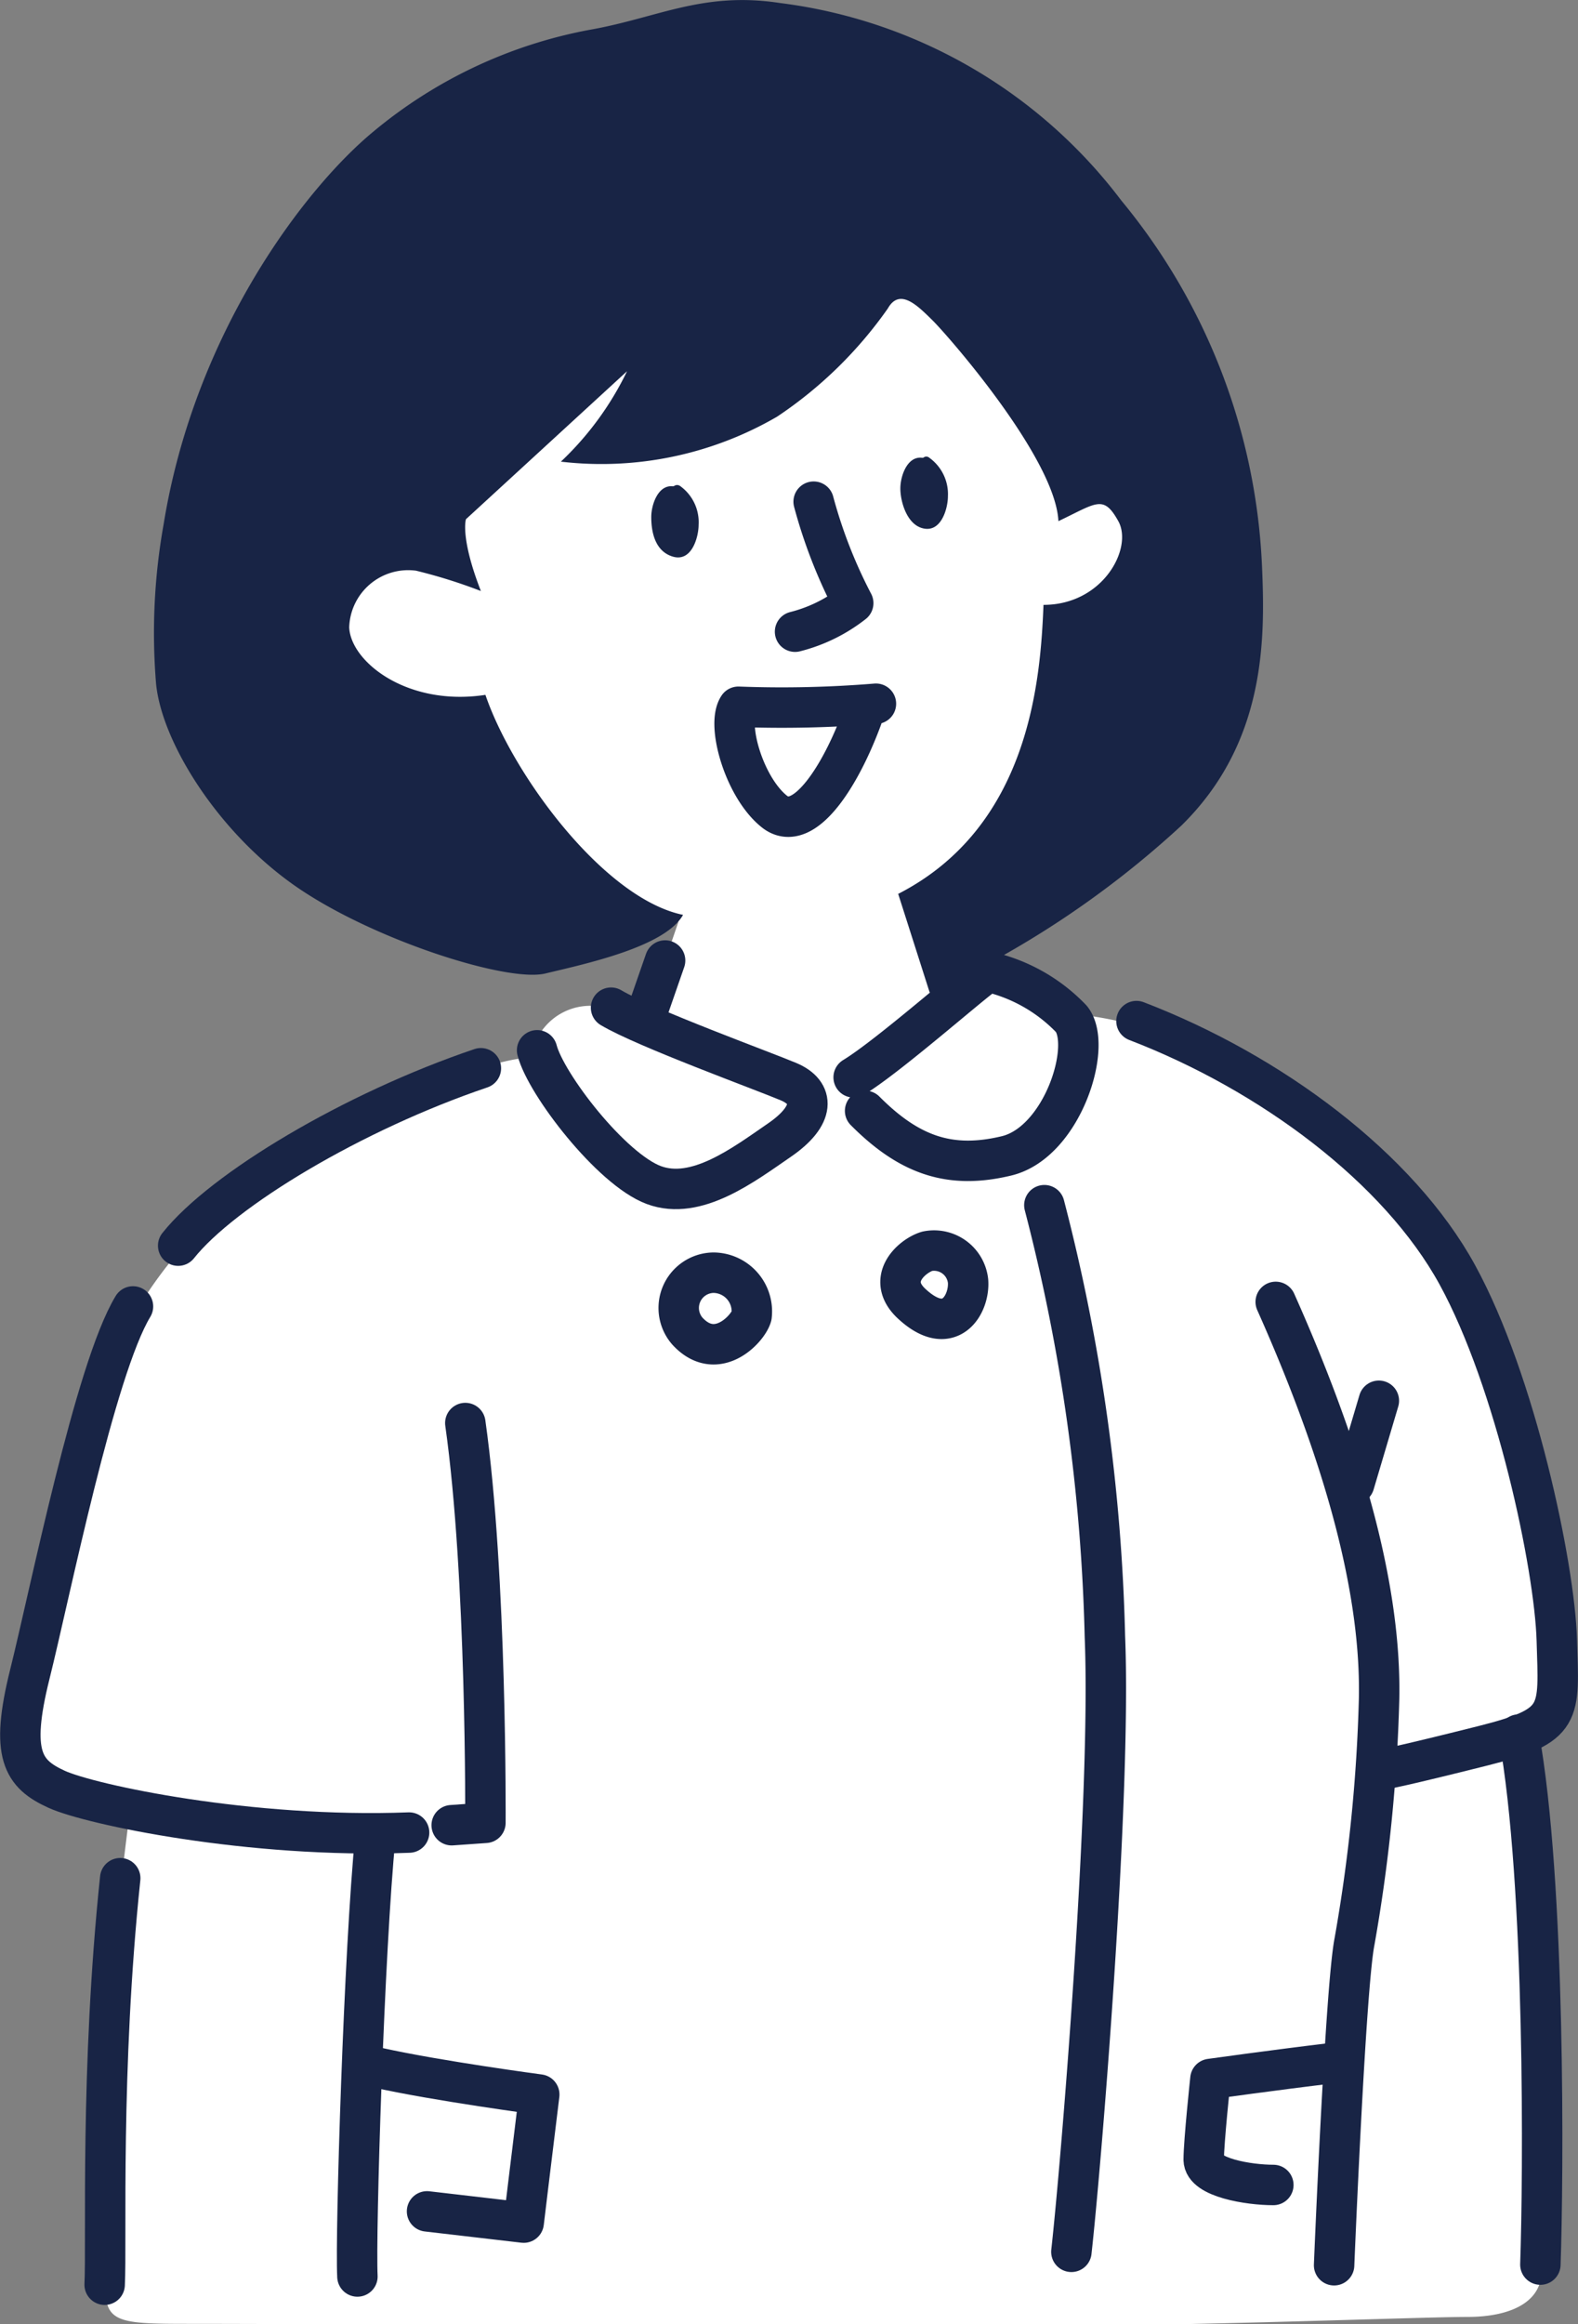
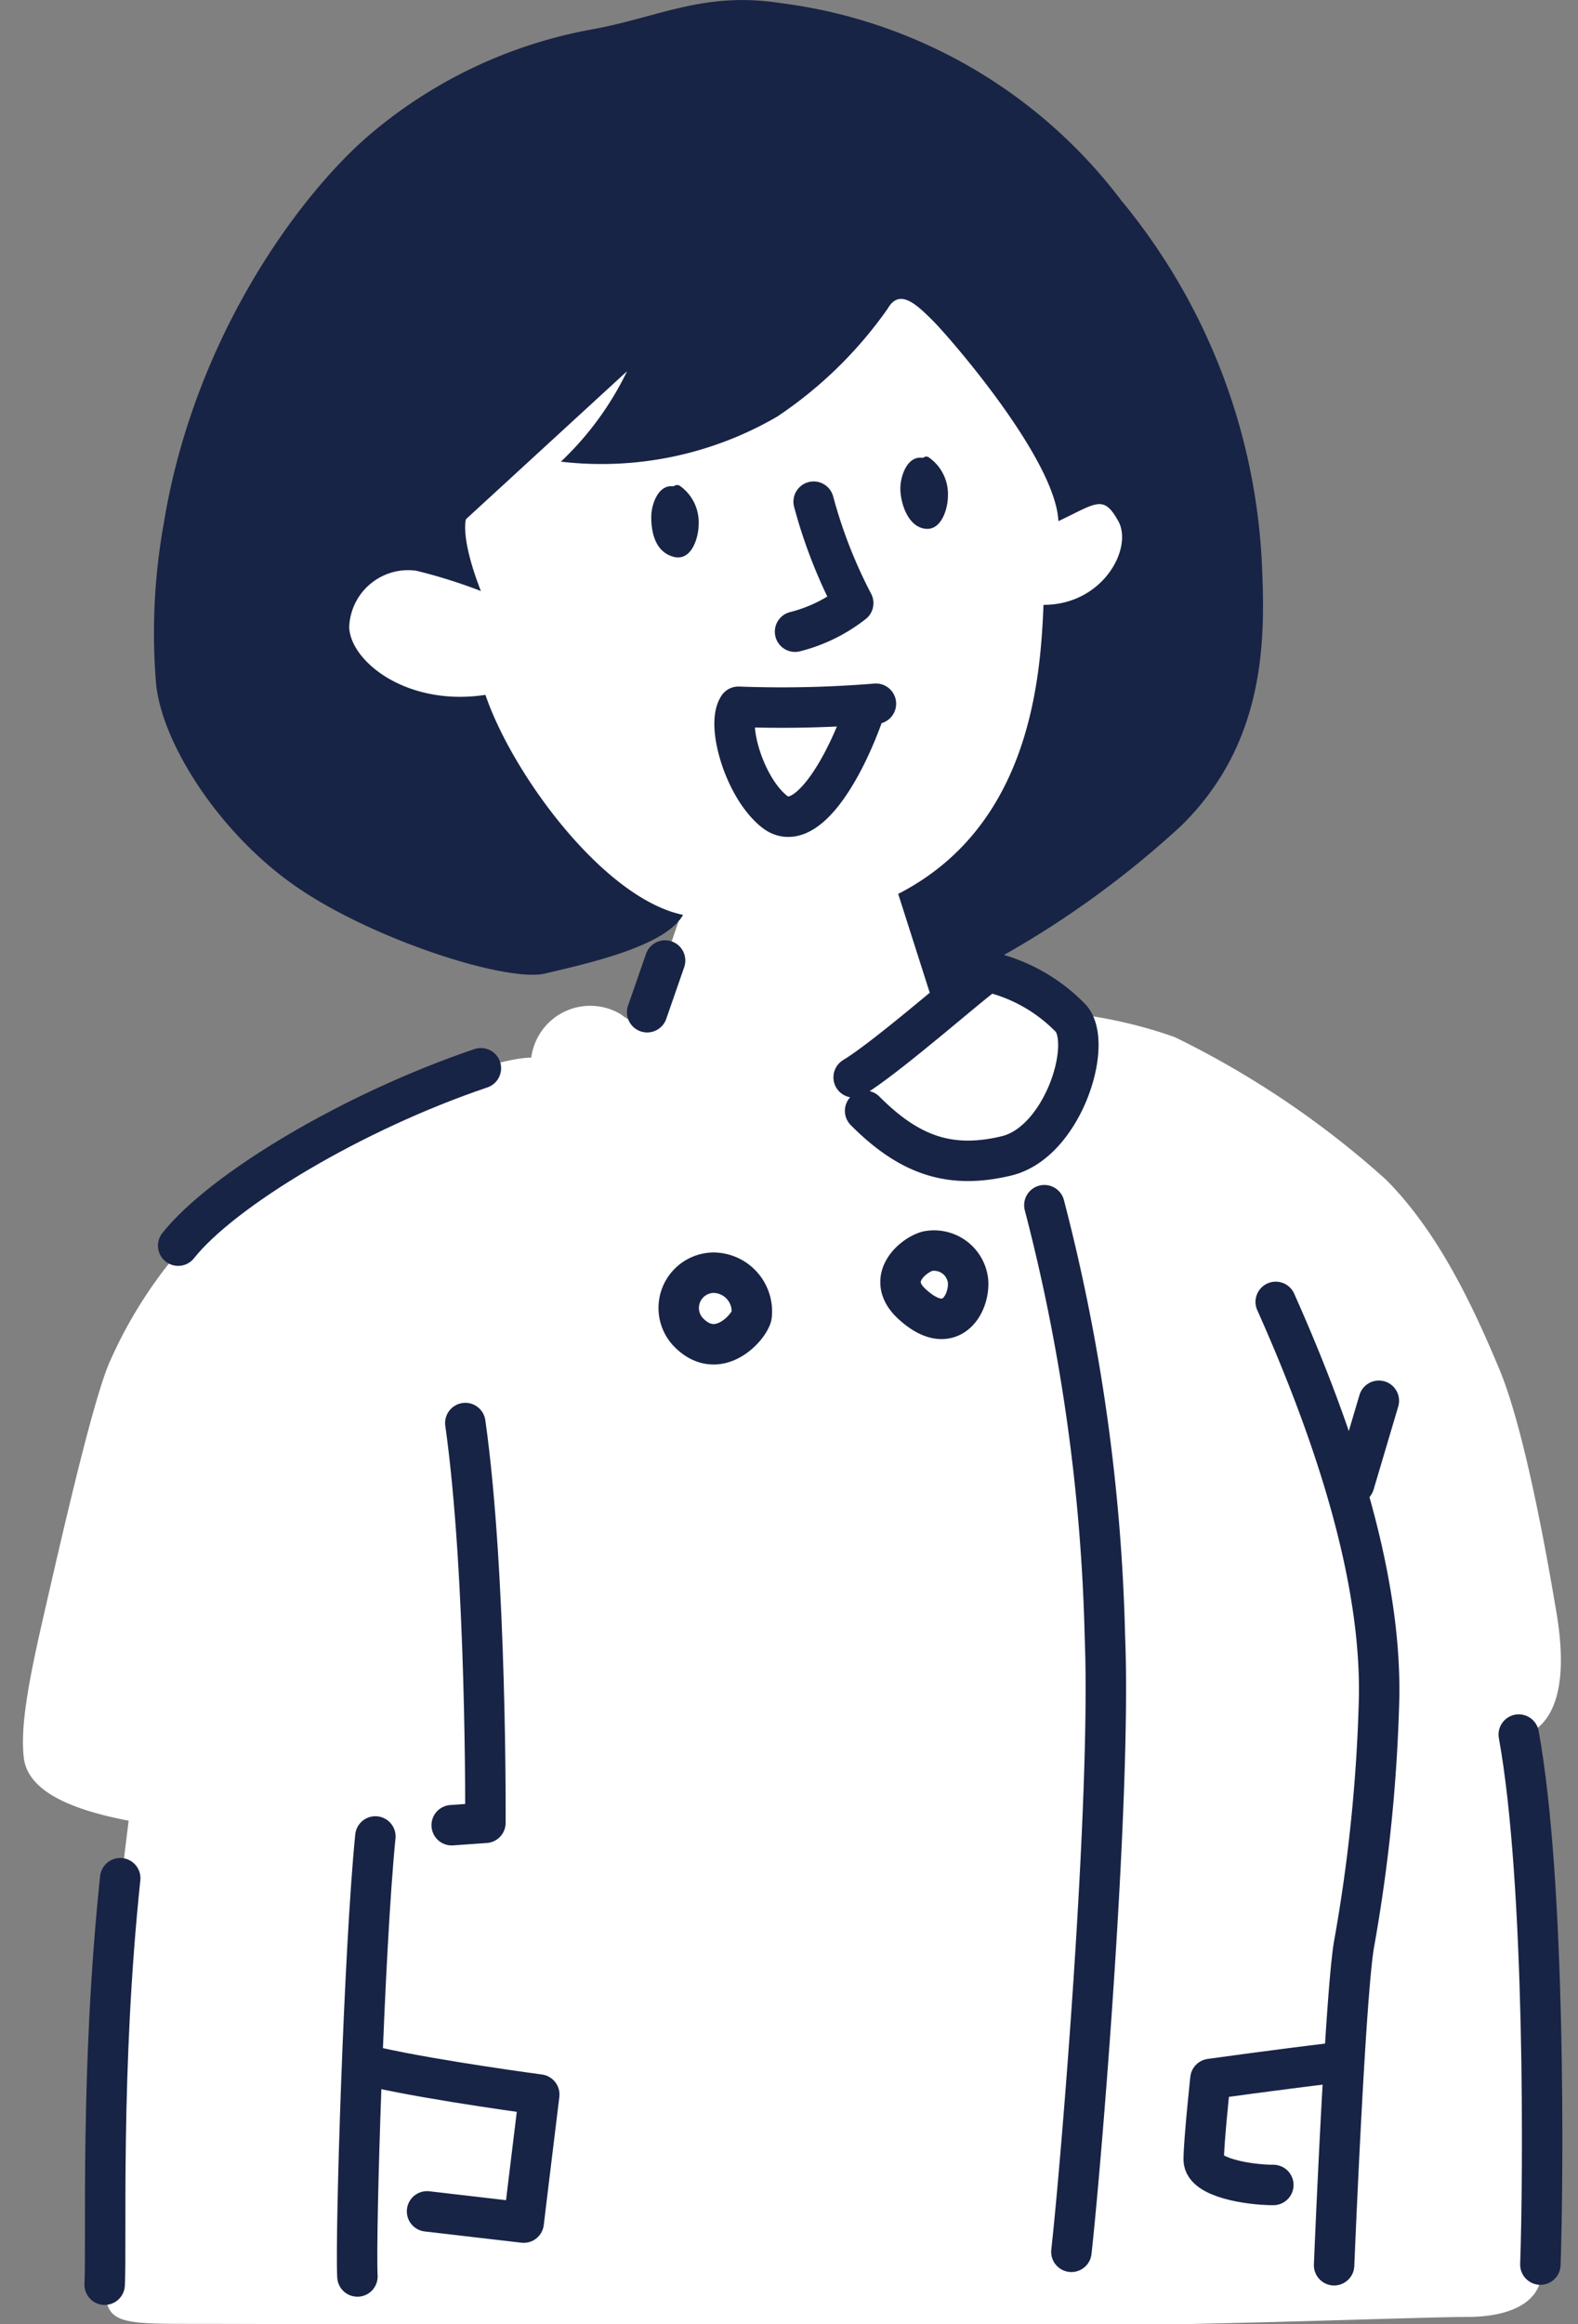
<svg xmlns="http://www.w3.org/2000/svg" viewBox="0 0 72.98 107.43">
  <rect x="0" y="0" width="72.98" height="107.43" fill="#808080" stroke="none" />
  <defs>
    <style>.cls-1{fill:#fff;}.cls-2{fill:#182445;}.cls-3{fill:none;stroke:#182445;stroke-linecap:round;stroke-linejoin:round;stroke-width:1.87px;}</style>
  </defs>
  <g id="レイヤー_2" data-name="レイヤー 2">
    <g id="レイヤー_2-2" data-name="レイヤー 2">
      <path class="cls-1" d="M71.28,104.8c.1-4,.21-17.65-1-24.5,2.32-.66,2-4,1.7-5.78s-1.39-8.24-2.63-11.21-2.84-6.37-5.26-8.79a42.32,42.32,0,0,0-9.76-6.58,21.32,21.32,0,0,0-4.85-1.1,19,19,0,0,0-2.63-1.53,3.17,3.17,0,0,0-2.21-.2l-.76-1.32S52.35,34.38,54,30.64a16.35,16.35,0,0,0-1.94-15.22c-3.6-5.06-11.21-9.21-15.92-9.07S22.24,7,17.74,12.09s-5.95,13.5-4.63,18.69S18.92,39,22.8,41a18.78,18.78,0,0,0,8.58,1.6l-1.66,4.84a3.59,3.59,0,0,1-1-.55,2.75,2.75,0,0,0-4.15,2s-1.32-.07-4.5,1.32-7.75,3.74-10.24,6a20.74,20.74,0,0,0-4.71,6.64c-.76,1.6-2.22,8-2.91,11s-1.31,5.67-1.11,7.4,2.7,2.5,4.85,2.91c0,0-.14,1.11-.35,2.87a163.59,163.59,0,0,0-.72,18.79c0,1.6.79,1.6,4.11,1.6s31.25.1,38.73.1,18-.42,20.14-.42S71.42,106.32,71.28,104.8Z" />
      <path class="cls-2" d="M31.17,22.47a.24.24,0,0,1,.29,0,2.06,2.06,0,0,1,.85,1.79c0,.55-.31,1.73-1.19,1.47s-1-1.25-1-1.83.32-1.5,1-1.42Z" />
      <path class="cls-2" d="M42.7,21.16a.21.21,0,0,1,.28,0,2.07,2.07,0,0,1,.86,1.78c0,.55-.31,1.73-1.2,1.47-.72-.21-1-1.25-1-1.83s.32-1.5,1-1.42Z" />
      <path class="cls-3" d="M36.77,29.2a7.2,7.2,0,0,0,2.69-1.32,22.92,22.92,0,0,1-1.83-4.69" />
      <path class="cls-3" d="M40.51,32.53a53.33,53.33,0,0,1-6.36.14c-.56.83.27,3.73,1.66,4.84S39,35.71,40,32.81" />
      <path class="cls-2" d="M7.57,24.22C9,15.4,14.08,8.72,17.26,6.09a21.88,21.88,0,0,1,10-4.71C30.41.83,32.49-.41,36.08.14A23.44,23.44,0,0,1,51.86,9.27a28.47,28.47,0,0,1,6.51,17c.14,3.32.16,8.08-3.74,11.9A44.1,44.1,0,0,1,43,45.89l-1.46-4.57c6.09-3.12,6.58-9.9,6.72-13.36,2.76,0,4.15-2.63,3.46-3.87s-1-.84-2.77,0c-.14-2.91-5.12-8.59-5.82-9.28s-1.52-1.52-2.07-.55a19.39,19.39,0,0,1-5.12,5,16.16,16.16,0,0,1-10,2.08A14.29,14.29,0,0,0,29,17.16L21.55,24s-.28.83.69,3.32a24.27,24.27,0,0,0-3-.94A2.73,2.73,0,0,0,16.15,29c.07,1.6,2.7,3.67,6.3,3.12,1.25,3.67,5.47,9.41,9.14,10.17C30.76,43.78,27,44.57,25.22,45s-8.1-1.6-11.63-4.09S7.5,34.33,7.22,31.63A28.47,28.47,0,0,1,7.57,24.22Z" />
-       <path class="cls-3" d="M28.26,46.58c1.56.93,7,2.91,8.21,3.42s1.24,1.56-.42,2.7-3.84,2.81-5.81,2.08-5-4.67-5.4-6.23" />
      <path class="cls-3" d="M31.79,61.53A1.63,1.63,0,0,1,33,58.83a1.79,1.79,0,0,1,1.76,2C34.6,61.42,33.14,63,31.79,61.53Z" />
      <path class="cls-3" d="M42.18,60.28c-1.25-1.14,0-2.23.7-2.44a1.58,1.58,0,0,1,1.89,1.37C44.86,60.27,43.94,61.9,42.18,60.28Z" />
      <path class="cls-3" d="M39.48,49.8c1.66-1,5.91-4.78,6.23-4.88a7.68,7.68,0,0,1,3.84,2.18c1,1.24-.42,5.71-3,6.33s-4.47,0-6.54-2.08" />
      <line class="cls-3" x1="29.93" y1="46.79" x2="30.76" y2="44.4" />
      <path class="cls-3" d="M48.3,55.71a87.13,87.13,0,0,1,2.8,19.94c.31,7.57-1.14,24.81-1.55,28.44" />
      <path class="cls-3" d="M22.24,49.38c-5.91,2-11.94,5.61-14,8.2" />
-       <path class="cls-3" d="M6.15,60.39c-1.76,2.9-3.84,13.28-4.77,17S1.06,82,2.62,82.71s8.93,2.28,16.3,2" />
      <path class="cls-3" d="M21.52,65.78c1,7.06.93,18.48.93,18.48l-1.56.11" />
-       <path class="cls-3" d="M52.56,47.2C58.79,49.59,64.7,54,67.4,58.93S71.9,72.39,72,75.82s.32,3.94-3.42,4.88-4.5,1.07-4.5,1.07" />
      <path class="cls-3" d="M59,60.18c3.43,7.68,4.88,13.7,4.78,18.37a75.13,75.13,0,0,1-1.14,11.22c-.42,2.18-.94,14.94-.94,14.94" />
      <path class="cls-3" d="M17.47,95.58c2.8.62,7.47,1.24,7.47,1.24-.41,3.33-.72,5.92-.72,5.92l-4.47-.52" />
      <path class="cls-3" d="M61.59,95.37c-2.6.31-5.61.73-5.61.73s-.31,2.9-.31,3.73S57.75,101,58.89,101" />
      <path class="cls-3" d="M17.36,84.89c-.52,5.19-.93,18.37-.83,20.34" />
      <path class="cls-3" d="M5.56,86.82c-.93,8.83-.62,16.82-.72,18.79" />
      <line class="cls-3" x1="63.77" y1="64.75" x2="62.63" y2="68.59" />
      <path class="cls-3" d="M70.24,80.18c1.25,6.85,1.14,20.55,1,24.5" />
    </g>
  </g>
</svg>